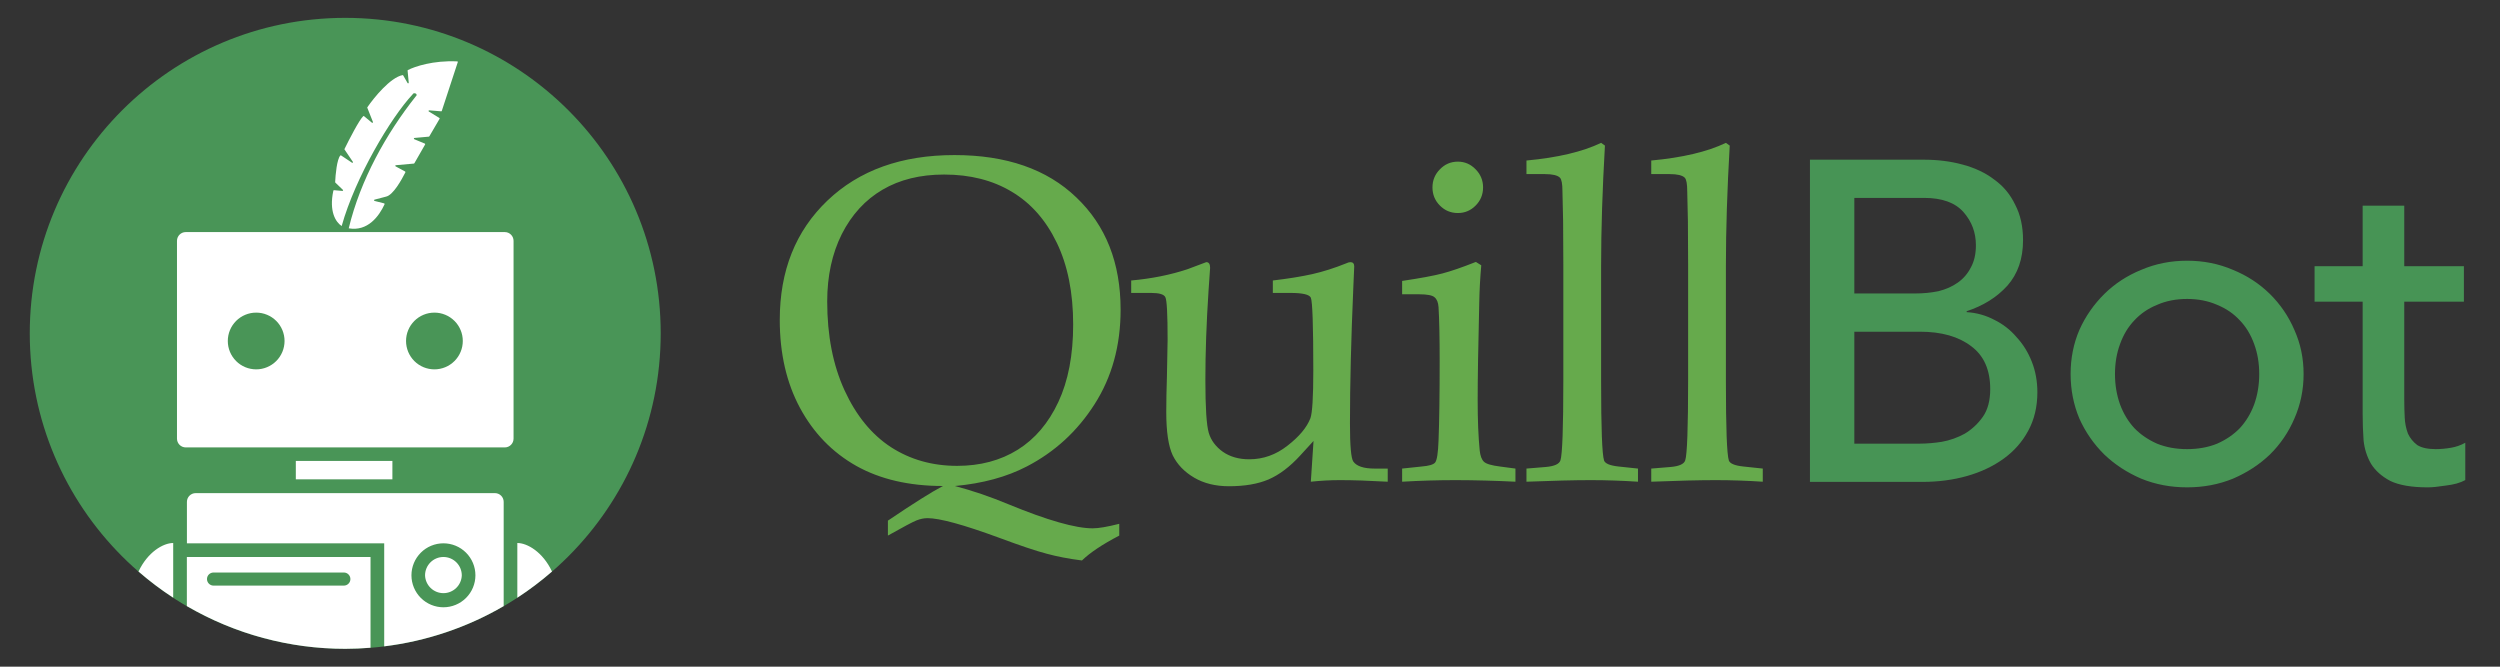
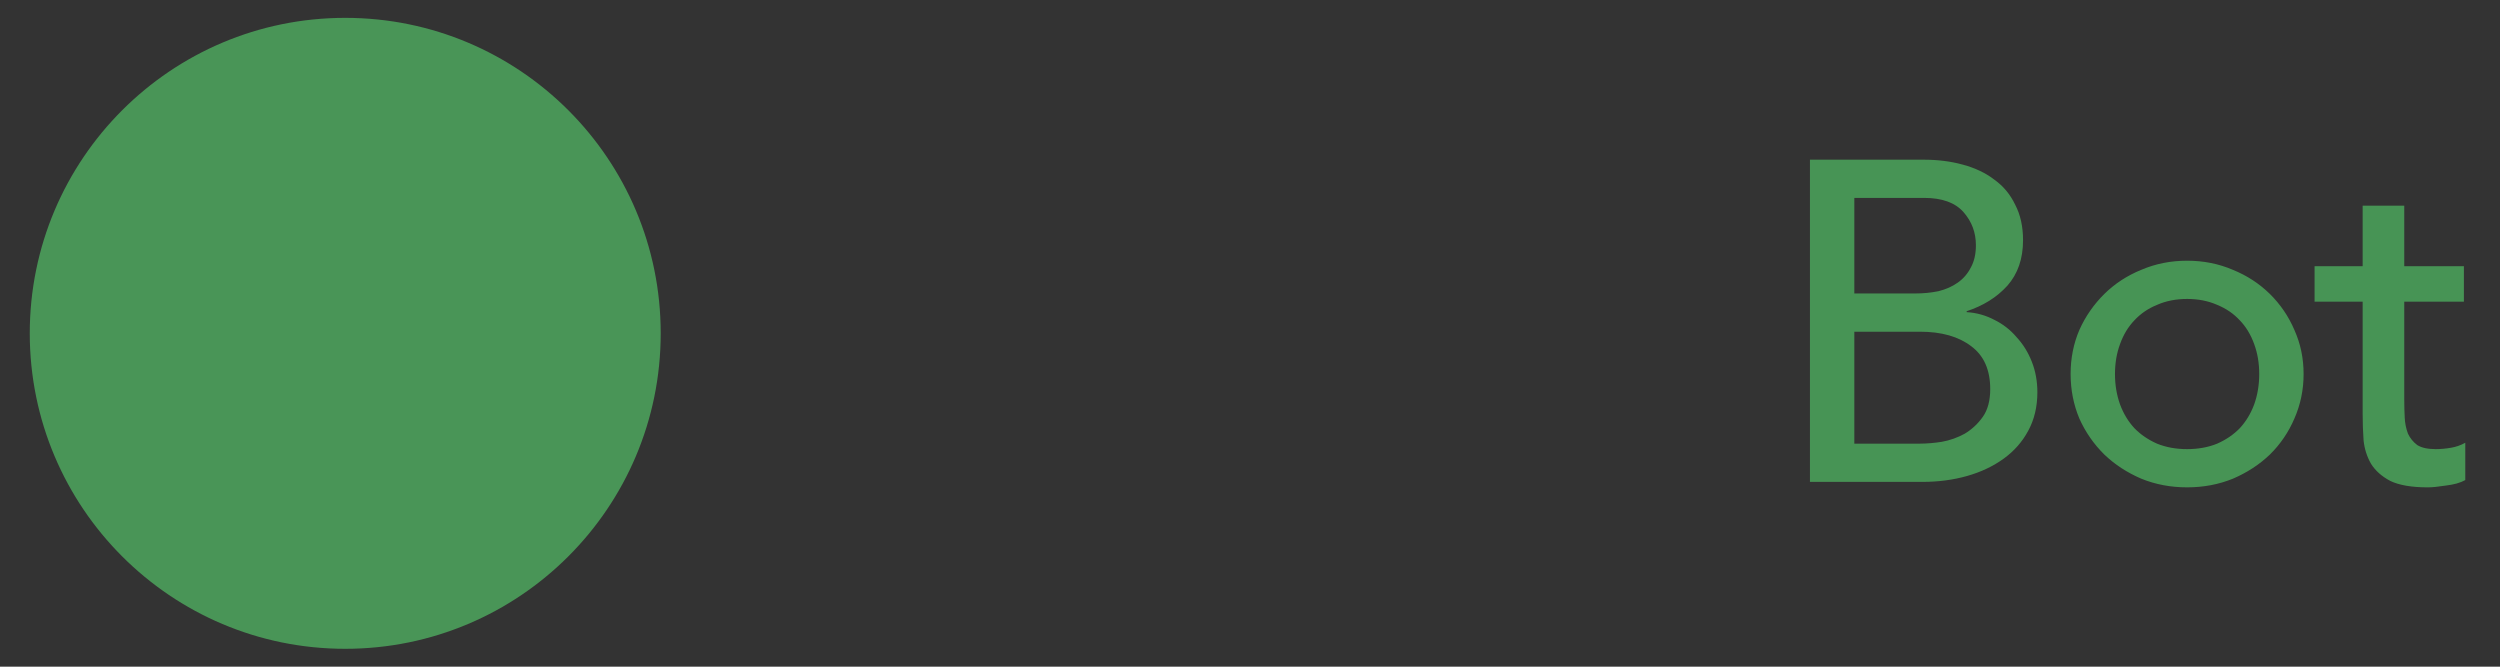
<svg xmlns="http://www.w3.org/2000/svg" width="180" height="48" viewBox="0 0 180 48" fill="none">
  <rect x="0" y="0" width="180" height="48" fill="#333333" stroke="none" />
-   <path d="M68.754 34.993C69.994 35.319 71.284 35.758 72.622 36.313C75.417 37.464 77.436 38.04 78.677 38.04C79.097 38.04 79.734 37.931 80.587 37.714V38.562C79.378 39.191 78.483 39.789 77.9 40.354C76.961 40.235 76.113 40.072 75.358 39.866C74.603 39.67 73.453 39.284 71.91 38.709C69.363 37.774 67.653 37.307 66.778 37.307C66.53 37.307 66.266 37.361 65.985 37.47C65.715 37.578 65.03 37.942 63.929 38.562V37.486C65.775 36.236 67.097 35.406 67.895 34.992C65.457 34.992 63.374 34.509 61.647 33.542C59.92 32.564 58.571 31.173 57.6 29.37C56.628 27.566 56.143 25.453 56.143 23.03C56.143 19.488 57.287 16.625 59.575 14.441C61.862 12.258 64.911 11.165 68.721 11.165C72.455 11.165 75.38 12.181 77.495 14.213C79.621 16.234 80.684 18.929 80.684 22.297C80.684 24.883 80.058 27.153 78.806 29.109C77.565 31.054 75.936 32.548 73.917 33.591C72.471 34.341 70.75 34.809 68.754 34.993ZM59.559 21.71C59.559 24.154 59.974 26.284 60.805 28.098C61.636 29.913 62.748 31.276 64.139 32.189C65.532 33.091 67.124 33.542 68.915 33.542C70.577 33.542 72.029 33.156 73.27 32.385C74.511 31.613 75.488 30.467 76.2 28.946C76.912 27.425 77.268 25.567 77.268 23.372C77.268 21.069 76.874 19.102 76.086 17.472C75.299 15.842 74.219 14.62 72.849 13.806C71.478 12.98 69.854 12.567 67.977 12.567C66.26 12.567 64.782 12.931 63.541 13.659C62.3 14.387 61.323 15.452 60.611 16.853C59.909 18.255 59.559 19.874 59.559 21.71ZM94.38 34.683L94.574 31.749L93.619 32.792C92.874 33.607 92.113 34.183 91.336 34.52C90.57 34.846 89.621 35.009 88.487 35.009C87.516 35.009 86.68 34.803 85.978 34.389C85.277 33.977 84.764 33.444 84.44 32.792C84.127 32.13 83.971 31.087 83.971 29.663C83.971 28.924 83.987 28.066 84.019 27.088L84.068 24.465C84.068 22.628 84.014 21.607 83.906 21.4C83.809 21.194 83.469 21.091 82.886 21.091H81.446V20.195C82.913 20.064 84.268 19.792 85.508 19.38L86.852 18.874C87.036 18.874 87.128 19.01 87.128 19.282L87.014 20.944C86.863 23.247 86.787 25.388 86.787 27.366C86.787 29.343 86.868 30.608 87.03 31.163C87.192 31.706 87.532 32.162 88.05 32.532C88.568 32.89 89.199 33.069 89.944 33.069C90.948 33.069 91.865 32.744 92.696 32.091C93.538 31.44 94.088 30.782 94.347 30.12C94.487 29.739 94.558 28.593 94.558 26.681C94.558 23.465 94.499 21.716 94.38 21.433C94.272 21.205 93.786 21.091 92.923 21.091H91.644V20.195C92.756 20.064 93.7 19.912 94.477 19.738C95.254 19.564 96.074 19.304 96.938 18.956C97.045 18.902 97.142 18.875 97.229 18.875C97.412 18.875 97.504 18.977 97.504 19.184L97.439 20.7C97.278 24.415 97.197 27.686 97.197 30.511C97.197 32.097 97.278 33.004 97.439 33.232C97.677 33.569 98.189 33.738 98.977 33.738H99.916V34.683C98.567 34.607 97.423 34.569 96.484 34.569C95.783 34.569 95.081 34.607 94.38 34.683ZM104.967 11.638C105.464 11.638 105.89 11.823 106.246 12.192C106.602 12.551 106.781 12.985 106.781 13.496C106.781 14.007 106.602 14.441 106.246 14.8C105.89 15.159 105.464 15.338 104.967 15.338C104.46 15.338 104.028 15.159 103.672 14.8C103.316 14.441 103.138 14.007 103.138 13.496C103.138 12.986 103.316 12.551 103.672 12.192C104.028 11.823 104.46 11.638 104.967 11.638ZM106.263 18.858L106.651 19.102C106.571 19.997 106.523 20.894 106.506 21.791C106.43 24.964 106.392 27.305 106.392 28.816C106.392 30.228 106.44 31.434 106.538 32.434C106.581 32.825 106.683 33.096 106.845 33.248C107.007 33.401 107.396 33.515 108.011 33.591L109.112 33.737V34.683C107.677 34.611 106.242 34.572 104.805 34.569C103.532 34.569 102.248 34.607 100.953 34.683V33.737L102.345 33.59C102.885 33.547 103.214 33.449 103.332 33.297C103.462 33.134 103.543 32.607 103.575 31.716C103.629 30.336 103.656 28.435 103.656 26.012C103.656 24.328 103.629 23.03 103.575 22.117C103.554 21.78 103.457 21.541 103.284 21.4C103.122 21.259 102.75 21.188 102.167 21.188H100.953V20.227C102.27 20.031 103.236 19.852 103.851 19.689C104.476 19.526 105.28 19.249 106.263 18.858ZM115.555 10.481C115.372 13.665 115.28 16.544 115.28 19.119V27.496C115.28 30.82 115.35 32.706 115.491 33.151C115.566 33.379 115.922 33.526 116.559 33.591L117.935 33.737V34.683C116.814 34.609 115.691 34.571 114.568 34.569C113.381 34.569 111.827 34.607 109.905 34.683V33.737L111.298 33.623C111.913 33.569 112.263 33.411 112.35 33.15C112.49 32.727 112.56 30.798 112.56 27.365V19.038L112.544 15.908L112.496 13.773C112.496 13.241 112.436 12.915 112.317 12.795C112.145 12.622 111.783 12.535 111.233 12.535H109.905V11.557C112.15 11.35 113.942 10.927 115.28 10.286L115.555 10.481ZM124.54 10.481C124.357 13.665 124.265 16.544 124.265 19.119V27.496C124.265 30.82 124.335 32.706 124.476 33.151C124.551 33.379 124.907 33.526 125.544 33.591L126.92 33.737V34.683C125.799 34.609 124.676 34.571 123.553 34.569C122.366 34.569 120.812 34.607 118.89 34.683V33.737L120.283 33.623C120.898 33.569 121.248 33.411 121.335 33.15C121.475 32.727 121.545 30.798 121.545 27.365V19.038L121.529 15.908L121.481 13.773C121.481 13.241 121.421 12.915 121.302 12.795C121.13 12.622 120.768 12.535 120.218 12.535H118.89V11.557C121.135 11.35 122.927 10.927 124.265 10.286L124.54 10.481Z" fill="#66AA4C" />
  <path d="M130.316 11.497H138.504C139.524 11.497 140.467 11.617 141.333 11.857C142.22 12.097 142.975 12.458 143.596 12.938C144.24 13.397 144.739 13.998 145.094 14.741C145.471 15.461 145.659 16.314 145.659 17.297C145.659 18.629 145.282 19.721 144.528 20.573C143.774 21.403 142.797 22.015 141.599 22.408V22.474C142.309 22.517 142.975 22.703 143.596 23.031C144.209 23.33 144.753 23.754 145.194 24.276C145.659 24.778 146.026 25.368 146.292 26.046C146.558 26.723 146.691 27.454 146.691 28.241C146.691 29.289 146.469 30.218 146.026 31.026C145.604 31.812 145.016 32.479 144.262 33.025C143.507 33.571 142.631 33.986 141.632 34.27C140.634 34.554 139.557 34.696 138.404 34.696H130.316V11.497ZM133.511 21.13H137.871C138.47 21.13 139.036 21.076 139.569 20.966C140.101 20.835 140.567 20.628 140.967 20.344C141.361 20.065 141.681 19.694 141.899 19.262C142.143 18.825 142.265 18.291 142.265 17.657C142.265 16.739 141.965 15.942 141.366 15.265C140.767 14.588 139.824 14.249 138.537 14.249H133.511V21.13ZM133.511 31.943H138.204C138.739 31.939 139.273 31.896 139.802 31.812C140.385 31.709 140.947 31.509 141.466 31.223C141.979 30.914 142.421 30.501 142.764 30.01C143.119 29.508 143.296 28.841 143.296 28.011C143.296 26.635 142.842 25.608 141.932 24.931C141.022 24.233 139.791 23.883 138.237 23.883H133.511V31.944V31.943ZM152.279 26.93C152.279 27.716 152.401 28.448 152.646 29.126C152.889 29.781 153.234 30.349 153.677 30.829C154.121 31.288 154.665 31.659 155.308 31.944C155.952 32.206 156.673 32.337 157.472 32.337C158.271 32.337 158.991 32.206 159.635 31.944C160.278 31.659 160.822 31.288 161.266 30.829C161.71 30.349 162.054 29.781 162.298 29.126C162.542 28.448 162.664 27.716 162.664 26.93C162.664 26.144 162.542 25.423 162.298 24.767C162.054 24.09 161.71 23.523 161.266 23.064C160.822 22.583 160.278 22.212 159.635 21.949C158.991 21.666 158.271 21.524 157.472 21.524C156.673 21.524 155.952 21.666 155.308 21.95C154.665 22.212 154.121 22.583 153.677 23.064C153.234 23.523 152.889 24.09 152.646 24.767C152.401 25.423 152.279 26.144 152.279 26.93ZM149.084 26.93C149.084 25.794 149.295 24.735 149.716 23.752C150.149 22.785 150.759 21.907 151.514 21.163C152.268 20.421 153.156 19.841 154.176 19.426C155.197 18.989 156.296 18.771 157.472 18.771C158.648 18.771 159.746 18.989 160.767 19.427C161.787 19.841 162.675 20.421 163.429 21.163C164.181 21.902 164.781 22.782 165.194 23.752C165.637 24.735 165.859 25.794 165.859 26.93C165.859 28.066 165.637 29.136 165.194 30.141C164.781 31.111 164.181 31.991 163.429 32.73C162.675 33.451 161.787 34.03 160.767 34.467C159.746 34.882 158.648 35.089 157.472 35.089C156.296 35.089 155.197 34.882 154.176 34.467C153.156 34.029 152.268 33.451 151.514 32.73C150.759 31.986 150.149 31.108 149.716 30.141C149.295 29.136 149.084 28.066 149.084 26.93ZM177.4 21.72H173.107V28.766C173.107 29.202 173.118 29.639 173.14 30.076C173.158 30.468 173.236 30.855 173.373 31.223C173.529 31.55 173.75 31.823 174.039 32.042C174.349 32.239 174.793 32.337 175.37 32.337C175.725 32.337 176.091 32.304 176.469 32.239C176.83 32.179 177.179 32.057 177.5 31.878V34.566C177.145 34.762 176.679 34.893 176.103 34.959C175.548 35.046 175.115 35.09 174.804 35.09C173.65 35.09 172.752 34.937 172.108 34.631C171.487 34.303 171.021 33.888 170.71 33.386C170.422 32.883 170.244 32.326 170.178 31.714C170.133 31.082 170.111 30.448 170.111 29.814V21.72H166.65V19.164H170.111V14.806H173.107V19.164H177.4V21.72Z" fill="#479455" />
  <path d="M24.857 46.714C37.401 46.714 47.571 36.545 47.571 24.002C47.575 11.456 37.405 1.286 24.857 1.286C12.313 1.286 2.143 11.455 2.143 23.998C2.143 36.544 12.313 46.714 24.857 46.714Z" fill="#499557" />
-   <path fill-rule="evenodd" clip-rule="evenodd" d="M29.696 6.809C28.158 8.447 25.584 12.755 24.6 16.276C24.169 15.99 23.678 15.222 24.002 13.728C24.009 13.706 24.032 13.687 24.054 13.694L24.652 13.747C24.696 13.75 24.719 13.694 24.685 13.665L24.15 13.152C24.139 13.141 24.131 13.13 24.131 13.119C24.154 12.569 24.258 11.481 24.5 11.199C24.514 11.18 24.54 11.18 24.559 11.191L25.343 11.715C25.383 11.745 25.436 11.693 25.406 11.652L24.812 10.772C24.797 10.761 24.797 10.746 24.804 10.727C25.149 10.025 25.863 8.636 26.153 8.365C26.171 8.346 26.193 8.354 26.212 8.365L26.777 8.833C26.817 8.863 26.869 8.825 26.851 8.781L26.446 7.759C26.442 7.748 26.442 7.73 26.453 7.718C26.944 7.005 28.103 5.586 28.979 5.409C28.998 5.401 29.02 5.412 29.031 5.43L29.343 5.976C29.366 6.021 29.436 5.999 29.429 5.947L29.347 5.089C29.347 5.074 29.351 5.055 29.369 5.044C29.859 4.788 31.204 4.338 32.916 4.42C32.95 4.413 32.969 4.442 32.961 4.472L31.81 7.982C31.806 8.004 31.784 8.015 31.765 8.015L30.907 7.945C30.855 7.938 30.837 8.008 30.877 8.03L31.631 8.491C31.657 8.502 31.661 8.532 31.65 8.554L30.911 9.817C30.907 9.828 30.888 9.839 30.877 9.839L29.841 9.932C29.789 9.939 29.785 10.003 29.83 10.025L30.584 10.337C30.614 10.348 30.625 10.378 30.606 10.408L29.834 11.756C29.83 11.767 29.811 11.778 29.8 11.778L28.504 11.894C28.494 11.894 28.485 11.898 28.477 11.904C28.47 11.911 28.464 11.919 28.462 11.929C28.46 11.939 28.461 11.949 28.465 11.958C28.47 11.967 28.477 11.974 28.485 11.979L29.165 12.346C29.187 12.357 29.195 12.387 29.187 12.41C28.92 12.937 28.314 14.04 27.802 14.155L26.966 14.374C26.922 14.385 26.922 14.456 26.966 14.467L27.657 14.642C27.683 14.646 27.701 14.683 27.69 14.705C27.289 15.582 26.465 16.677 25.109 16.439C25.944 12.96 27.798 9.639 29.93 6.946L30 6.857C29.993 6.79 29.982 6.716 29.823 6.712C29.804 6.712 29.786 6.717 29.77 6.727C29.753 6.736 29.74 6.749 29.73 6.764L29.696 6.809ZM30.604 41.425C30.604 41.075 30.744 40.738 30.992 40.49C31.239 40.242 31.576 40.103 31.926 40.103C32.277 40.103 32.613 40.243 32.861 40.491C33.109 40.739 33.248 41.075 33.249 41.425C33.238 41.769 33.094 42.095 32.847 42.334C32.6 42.573 32.27 42.707 31.927 42.707C31.583 42.707 31.253 42.573 31.006 42.334C30.759 42.095 30.615 41.769 30.604 41.425ZM28.253 33.187H21.299V34.513H28.252L28.253 33.187ZM12.743 31.582V17.342C12.743 16.993 13.025 16.71 13.374 16.71H36.345C36.694 16.71 36.976 16.993 36.976 17.342V31.582C36.976 31.931 36.694 32.214 36.345 32.214H13.374C13.291 32.214 13.209 32.197 13.133 32.166C13.056 32.134 12.986 32.087 12.928 32.029C12.869 31.97 12.823 31.901 12.791 31.824C12.759 31.747 12.743 31.665 12.743 31.582ZM16.402 24.551C16.402 24.819 16.454 25.085 16.557 25.333C16.66 25.581 16.81 25.806 17 25.996C17.189 26.186 17.415 26.336 17.663 26.439C17.911 26.541 18.176 26.594 18.445 26.594C18.986 26.594 19.506 26.378 19.889 25.995C20.272 25.612 20.487 25.093 20.488 24.551C20.488 24.283 20.435 24.017 20.332 23.769C20.23 23.521 20.079 23.296 19.89 23.106C19.7 22.917 19.475 22.766 19.227 22.664C18.979 22.561 18.713 22.508 18.445 22.509C18.177 22.508 17.911 22.561 17.663 22.664C17.415 22.766 17.19 22.917 17 23.106C16.81 23.296 16.66 23.521 16.557 23.769C16.454 24.017 16.402 24.283 16.402 24.551ZM29.235 24.551C29.235 24.819 29.288 25.085 29.39 25.333C29.493 25.581 29.644 25.806 29.833 25.996C30.023 26.186 30.248 26.336 30.496 26.439C30.744 26.541 31.01 26.594 31.278 26.594C31.82 26.594 32.34 26.378 32.723 25.995C33.106 25.612 33.321 25.093 33.321 24.551C33.322 24.283 33.269 24.017 33.166 23.769C33.063 23.521 32.913 23.296 32.723 23.106C32.533 22.917 32.308 22.766 32.06 22.664C31.812 22.561 31.547 22.508 31.278 22.509C31.01 22.508 30.744 22.561 30.496 22.664C30.248 22.766 30.023 22.917 29.834 23.106C29.644 23.296 29.493 23.521 29.391 23.769C29.288 24.017 29.235 24.283 29.235 24.551ZM9.974 41.15C10.761 41.835 11.595 42.464 12.47 43.033V39.096C11.753 39.096 10.631 39.746 9.974 41.15ZM24.862 46.714C20.854 46.718 16.917 45.656 13.454 43.639V40.103H26.678V46.636C26.074 46.687 25.468 46.713 24.862 46.714ZM16.274 41.221H15.374C15.115 41.221 14.903 41.429 14.903 41.692C14.903 41.952 15.115 42.164 15.374 42.164H24.758C25.018 42.164 25.229 41.952 25.229 41.693C25.229 41.432 25.018 41.221 24.758 41.221L16.274 41.221ZM35.634 35.505H14.09C13.74 35.505 13.458 35.787 13.458 36.136V39.119H27.663V46.536C30.697 46.164 33.624 45.178 36.265 43.639V36.136C36.265 35.787 35.983 35.505 35.634 35.505ZM31.927 43.724C31.316 43.724 30.73 43.481 30.299 43.05C29.867 42.618 29.624 42.032 29.624 41.421C29.624 40.811 29.867 40.225 30.299 39.793C30.73 39.361 31.316 39.119 31.927 39.119C32.538 39.119 33.123 39.361 33.555 39.793C33.987 40.225 34.23 40.811 34.23 41.421C34.23 42.032 33.987 42.618 33.555 43.05C33.123 43.481 32.538 43.724 31.927 43.724ZM37.248 39.096C37.965 39.096 39.087 39.746 39.745 41.15C38.956 41.834 38.122 42.465 37.248 43.037V39.096Z" fill="white" />
</svg>